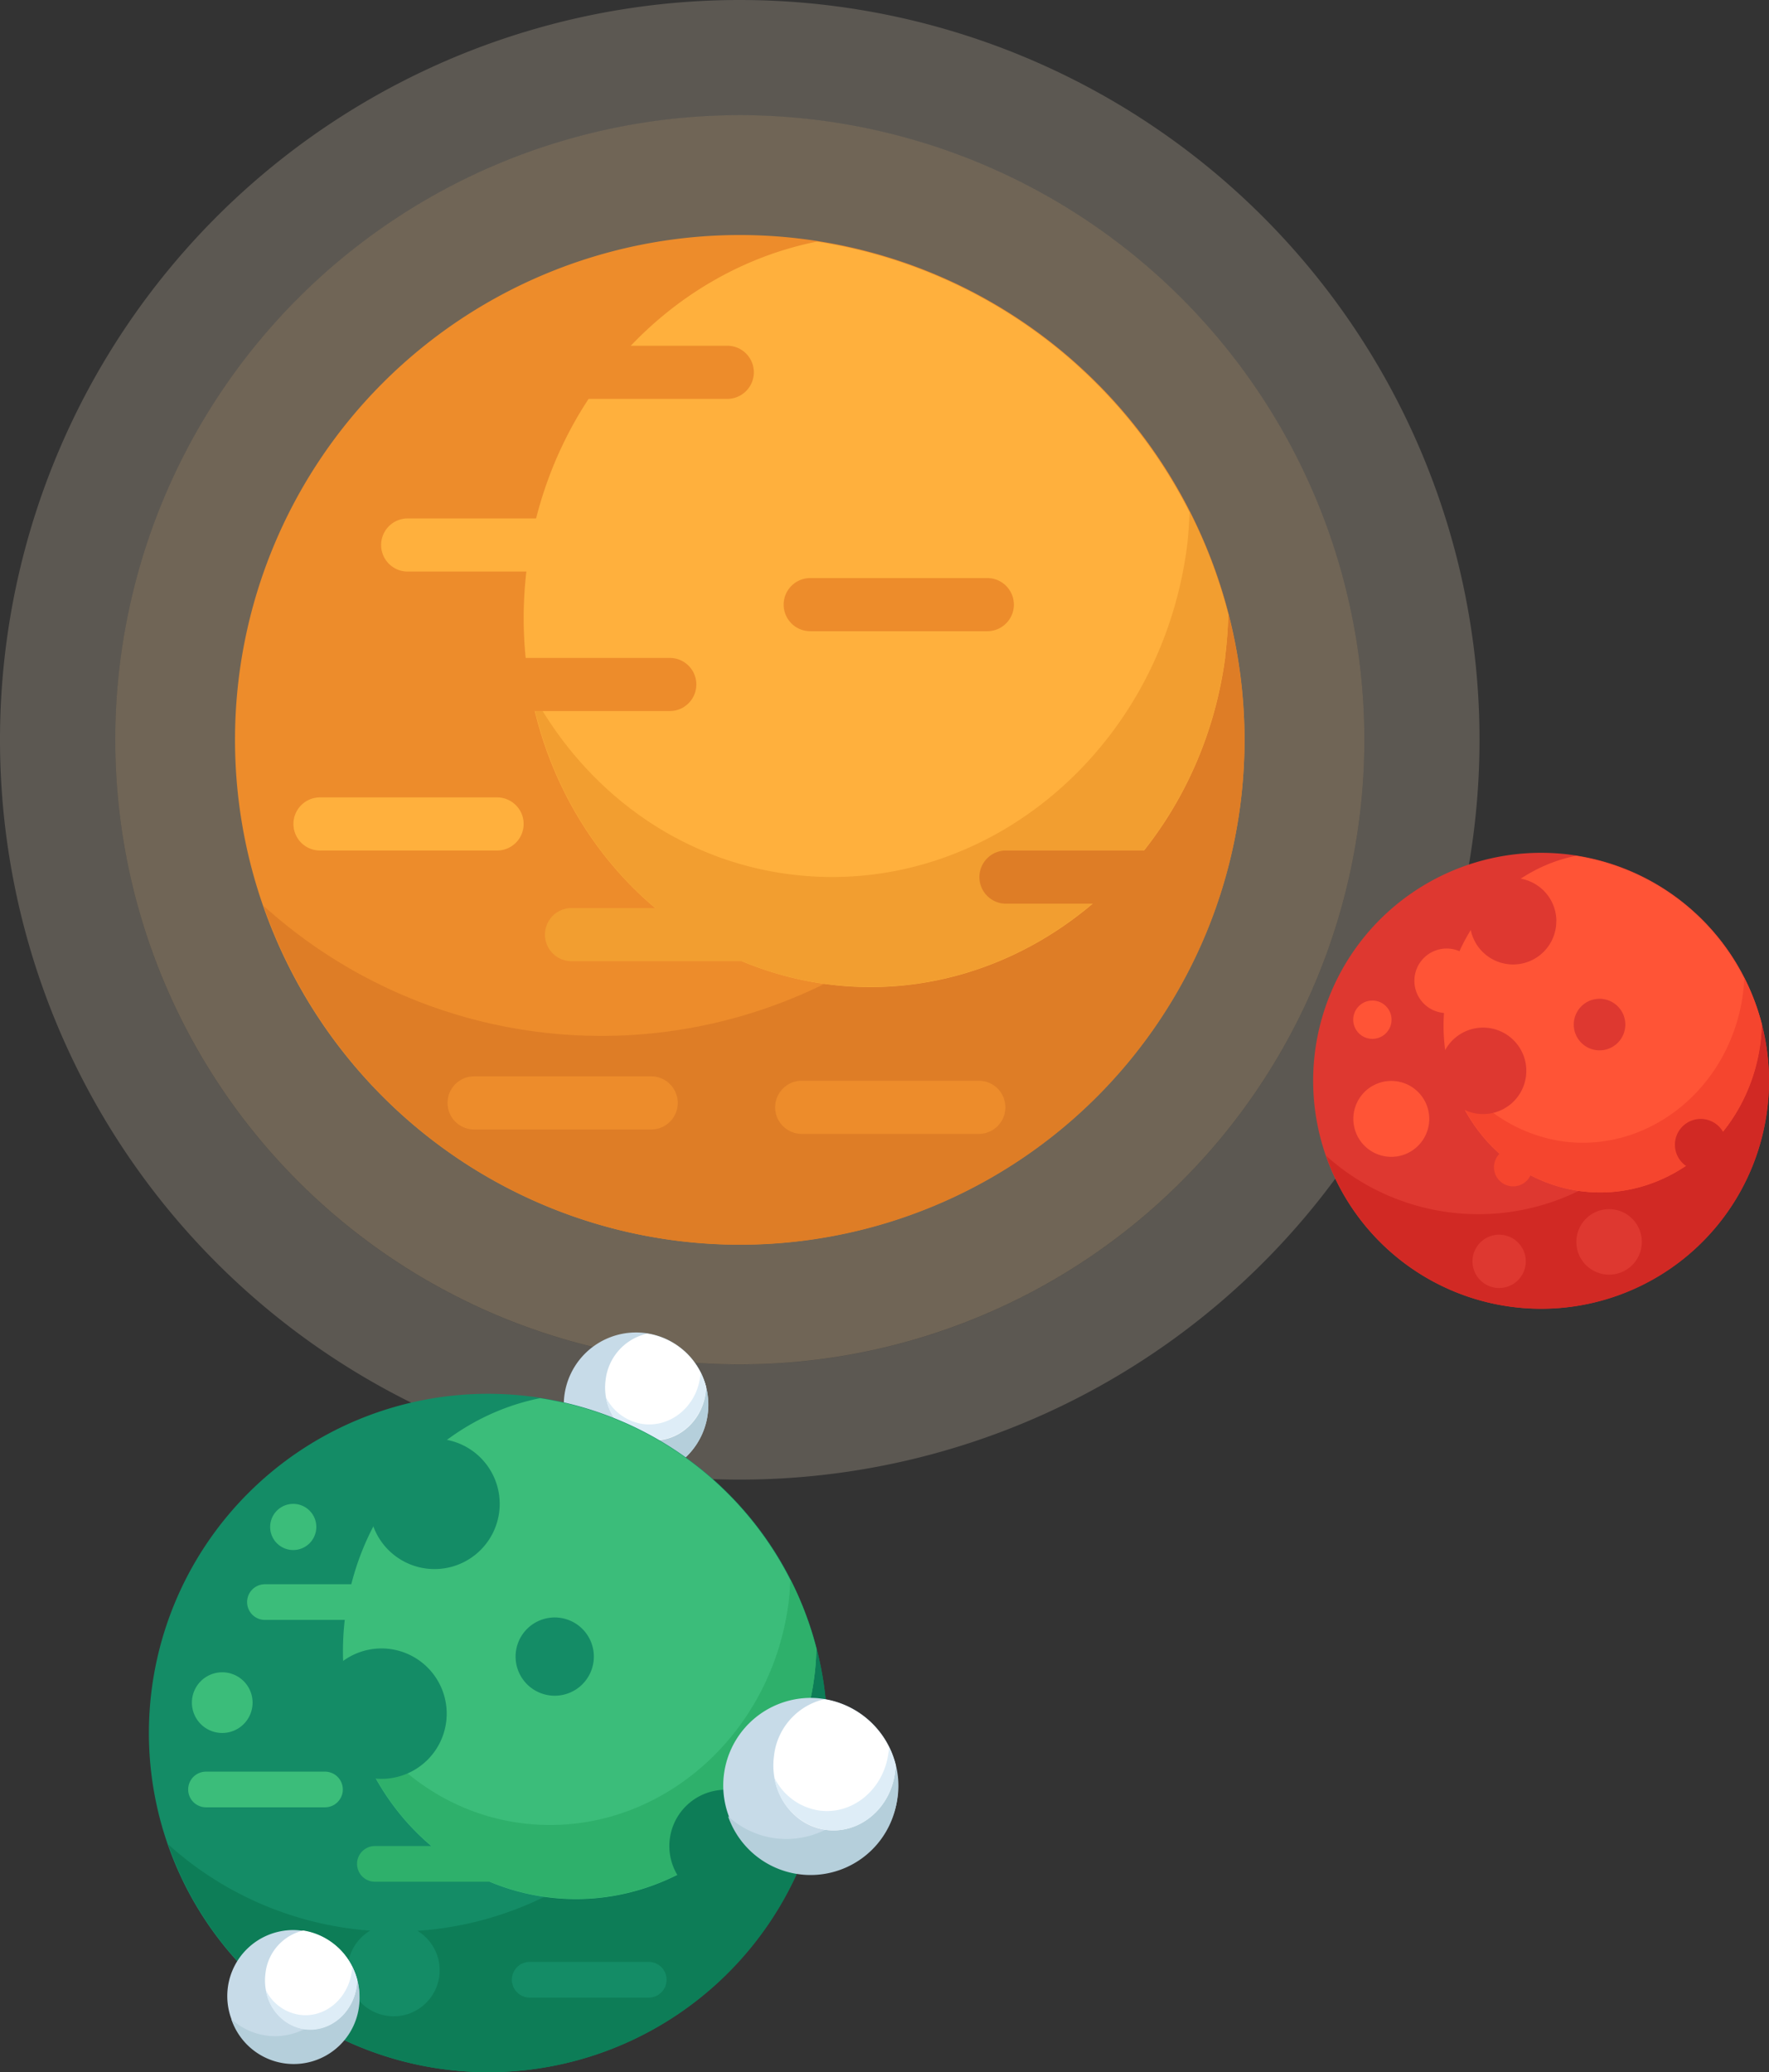
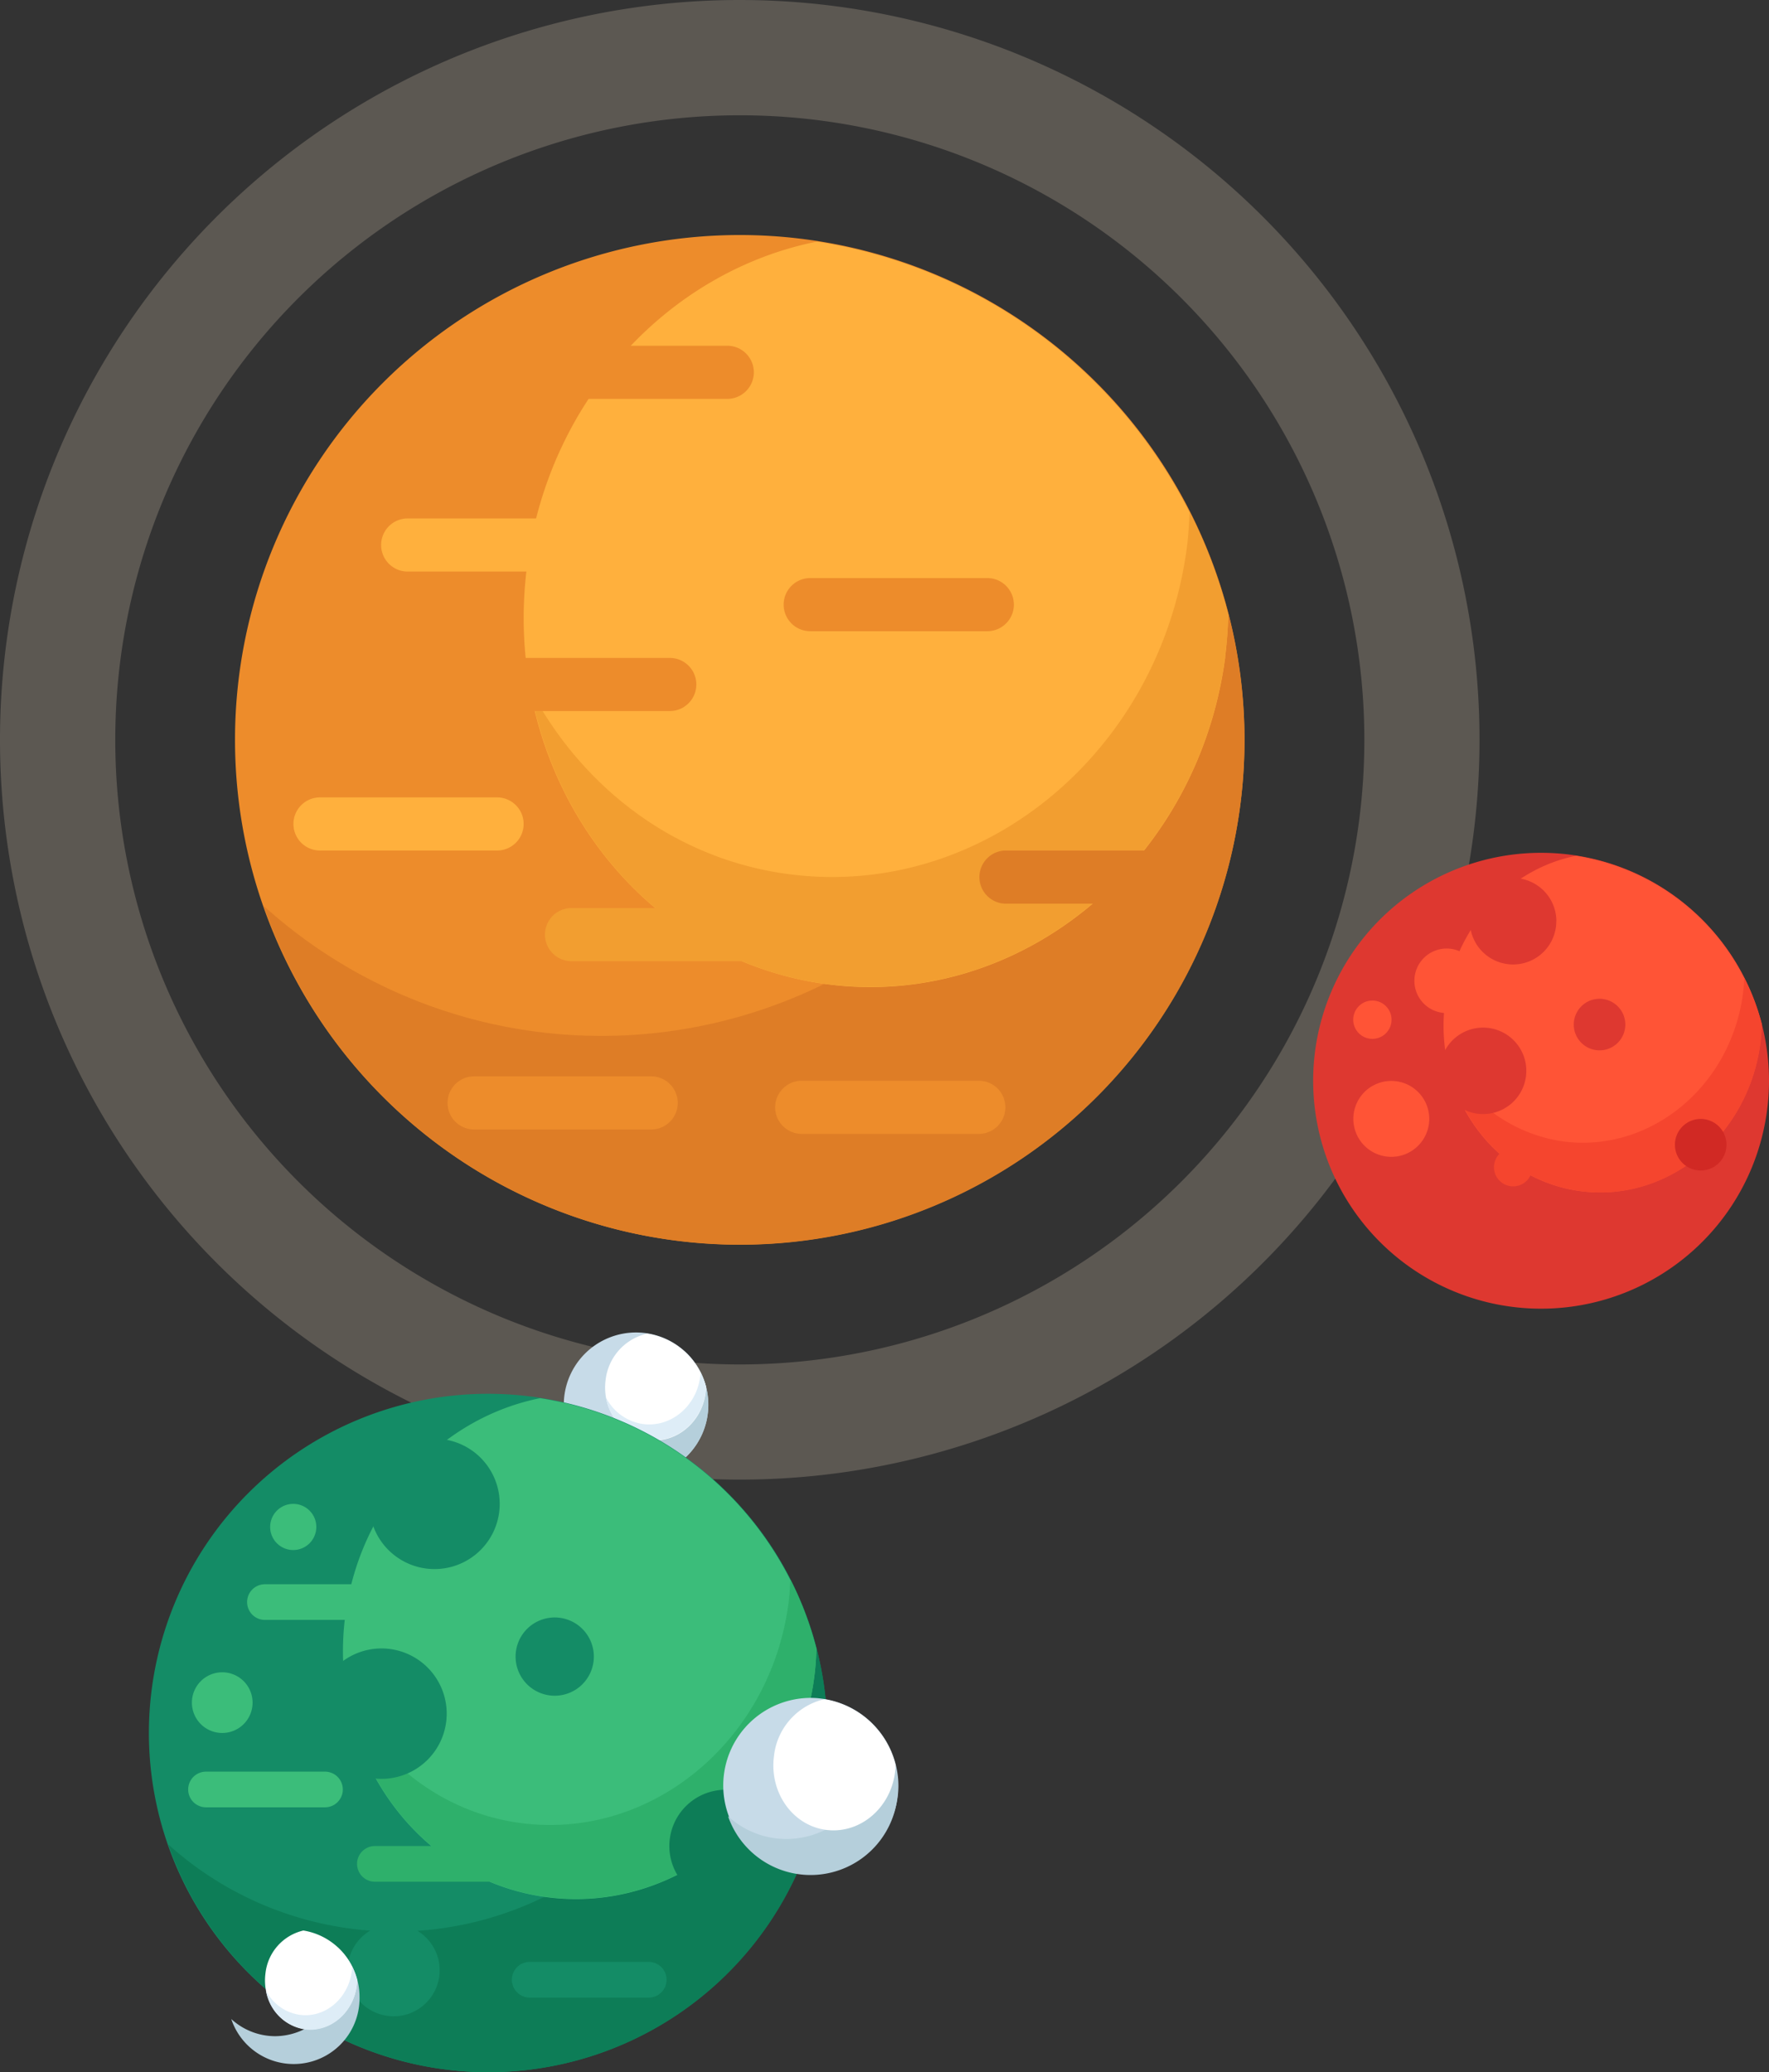
<svg xmlns="http://www.w3.org/2000/svg" id="Ebene_1" data-name="Ebene 1" viewBox="0 0 302 353.73">
  <rect x="0" y="0" width="302" height="353.73" fill="#333333" stroke="none" />
  <defs>
    <style>.cls-1{fill:none}.cls-2{clip-path:url(#clip-path)}.cls-3{opacity:.2}.cls-4{clip-path:url(#clip-path-3)}.cls-5{fill:#ffebcf}.cls-6{opacity:.3}.cls-7{clip-path:url(#clip-path-4)}.cls-8{fill:#ffdba8}.cls-9{fill:#ed8c2b}.cls-10{fill:#de7d26}.cls-11{fill:#ffb03d}.cls-12{fill:#f29e30}.cls-13{fill:#c7dbe8}.cls-14{fill:#b5cfdb}.cls-15{fill:#fff}.cls-16{fill:#deedf7}.cls-17{fill:#148c66}.cls-18{fill:#0d7d57}.cls-19{fill:#3bbd7a}.cls-20{fill:#2eb06b}.cls-21{fill:#de3830}.cls-22{fill:#d12924}.cls-23{fill:#ff5436}.cls-24{fill:#f5452e}</style>
    <clipPath id="clip-path">
      <path class="cls-1" d="M0 0h302v353.73H0z" />
    </clipPath>
    <clipPath id="clip-path-3">
      <path class="cls-1" d="M-9-7h270.58v260.58H-9z" />
    </clipPath>
    <clipPath id="clip-path-4">
-       <path class="cls-1" d="M10.67 12.67h231.25v221.25H10.67z" />
-     </clipPath>
+       </clipPath>
  </defs>
  <title>VNC_Master_Illustrationen_</title>
  <g class="cls-2">
    <g class="cls-2">
      <g class="cls-3">
        <g class="cls-4">
          <path class="cls-5" d="M126.29 0a126.29 126.29 0 1 0 126.29 126.29A126.29 126.29 0 0 0 126.29 0m0 232.92a106.62 106.62 0 1 1 106.63-106.63 106.62 106.62 0 0 1-106.63 106.63" />
        </g>
      </g>
      <g class="cls-6">
        <g class="cls-7">
          <path class="cls-8" d="M126.29 19.67a106.62 106.62 0 1 0 106.63 106.62A106.62 106.62 0 0 0 126.29 19.67" />
        </g>
      </g>
      <path class="cls-9" d="M212.46 126.29a86.17 86.17 0 1 1-86.17-86.17 86.17 86.17 0 0 1 86.17 86.17" />
      <path class="cls-10" d="M183.78 62.24A86 86 0 0 1 45 154.63a86.11 86.11 0 1 0 138.79-92.4" />
      <path class="cls-11" d="M209.14 112.17a69 69 0 0 0 .54-7.22 86.11 86.11 0 0 0-70.2-63.71C114.35 46.26 93.75 68 90 96.45c-4.64 35.18 18.27 67.21 51.17 71.56s63.34-20.65 68-55.83" />
      <path class="cls-12" d="M203.08 87.39c-.08 2-.19 4-.45 6-4.64 35.18-35.08 60.18-68 55.83-19.36-2.55-35.2-14.73-44.06-31.46 4.81 26 24.53 46.79 50.58 50.23 32.9 4.34 63.34-20.65 68-55.83a69 69 0 0 0 .54-7.22 85.58 85.58 0 0 0-6.61-17.56" />
      <path class="cls-11" d="M99.84 97.57H69.6a4.53 4.53 0 1 1 0-9.07h30.24a4.53 4.53 0 1 1 0 9.07" />
      <path class="cls-9" d="M124.17 68.09H93.93a4.53 4.53 0 1 1 0-9.07h30.23a4.53 4.53 0 0 1 0 9.07m-9.82 53.29H84.11a4.53 4.53 0 1 1 0-9.07h30.23a4.53 4.53 0 1 1 0 9.07m54.22-13.63h-30.24a4.53 4.53 0 1 1 0-9.07h30.23a4.53 4.53 0 0 1 0 9.07" />
      <path class="cls-10" d="M201.76 154.26h-30.23a4.54 4.54 0 0 1 0-9.07h30.23a4.54 4.54 0 0 1 0 9.07" />
      <path class="cls-12" d="M127.8 164.08H97.57a4.53 4.53 0 1 1 0-9.07h30.23a4.53 4.53 0 0 1 0 9.07" />
      <path class="cls-11" d="M84.86 145.19H54.63a4.53 4.53 0 1 1 0-9.07h30.23a4.53 4.53 0 1 1 0 9.07" />
      <path class="cls-9" d="M167.11 193.56h-30.24a4.53 4.53 0 1 1 0-9.07h30.23a4.53 4.53 0 1 1 0 9.07m-55.92-.75H80.94a4.53 4.53 0 1 1 0-9.07h30.23a4.53 4.53 0 1 1 0 9.07" />
      <path class="cls-13" d="M120.93 239.8a12.34 12.34 0 1 1-12.34-12.34 12.34 12.34 0 0 1 12.34 12.34" />
      <path class="cls-14" d="M116.82 230.63a12.32 12.32 0 0 1-19.88 13.23 12.33 12.33 0 1 0 19.88-13.23" />
      <path class="cls-15" d="M120.46 237.78a9.86 9.86 0 0 0 .08-1 12.33 12.33 0 0 0-10.06-9.12 9.16 9.16 0 0 0-7.09 7.91c-.67 5 2.62 9.63 7.33 10.25s9.07-3 9.74-8" />
      <path class="cls-16" d="M119.59 234.23c0 .29 0 .57-.07.86-.67 5-5 8.62-9.74 8a8.41 8.41 0 0 1-6.31-4.51 8.67 8.67 0 0 0 7.24 7.19c4.71.62 9.07-3 9.74-8a9.86 9.86 0 0 0 .08-1 12.24 12.24 0 0 0-.95-2.52" />
      <path class="cls-17" d="M141.22 295.83a57.9 57.9 0 1 1-57.9-57.9 57.9 57.9 0 0 1 57.9 57.9" />
      <path class="cls-18" d="M122 252.78a57.82 57.82 0 0 1-93.26 62.09A57.86 57.86 0 1 0 122 252.78" />
      <path class="cls-19" d="M139 286.34a46.85 46.85 0 0 0 .37-4.85 57.86 57.86 0 0 0-47.17-42.81c-16.89 3.37-30.73 18-33.25 37.1-3.12 23.64 12.27 45.16 34.38 48.08S135.87 310 139 286.34" />
      <path class="cls-20" d="M134.92 269.69c-.06 1.34-.13 2.68-.31 4-3.12 23.64-23.57 40.43-45.68 37.52-13-1.72-23.65-9.9-29.6-21.14 3.23 17.45 16.48 31.44 34 33.75 22.11 2.92 42.56-13.88 45.68-37.52a46.54 46.54 0 0 0 .37-4.85 57.57 57.57 0 0 0-4.44-11.8" />
      <path class="cls-17" d="M85.31 256.72a11.13 11.13 0 1 1-11.13-11.13 11.13 11.13 0 0 1 11.13 11.13" />
      <path class="cls-18" d="M133.49 315.13a9.61 9.61 0 1 1-9.61-9.61 9.61 9.61 0 0 1 9.61 9.61" />
      <path class="cls-17" d="M76.26 292.52a11.13 11.13 0 1 1-11.13-11.12 11.13 11.13 0 0 1 11.13 11.13m25.12-9.74a6.68 6.68 0 1 1-6.68-6.68 6.68 6.68 0 0 1 6.68 6.68m-26.32 53.54a7.86 7.86 0 1 1-7.87-7.86 7.87 7.87 0 0 1 7.87 7.86" />
      <path class="cls-19" d="M43.12 290.65a5.18 5.18 0 1 1-5.18-5.18 5.18 5.18 0 0 1 5.18 5.18M54 260.66a3.94 3.94 0 1 1-3.94-3.94 3.94 3.94 0 0 1 3.94 3.94m11.55 15.87H45.23a3 3 0 1 1 0-6.09h20.32a3 3 0 0 1 0 6.09" />
      <path class="cls-20" d="M84.34 321.22H64a3 3 0 0 1 0-6.09h20.34a3 3 0 0 1 0 6.09" />
      <path class="cls-19" d="M55.48 308.52H35.17a3 3 0 0 1 0-6.09h20.31a3 3 0 0 1 0 6.09" />
      <path class="cls-17" d="M110.75 341H90.43a3 3 0 1 1 0-6.09h20.32a3 3 0 0 1 0 6.09" />
      <path class="cls-13" d="M153.37 305a14.95 14.95 0 1 1-14.95-15.16A15.05 15.05 0 0 1 153.37 305" />
      <path class="cls-14" d="M148.4 293.77a15.28 15.28 0 0 1 .84 5 15.05 15.05 0 0 1-14.95 15.16 14.75 14.75 0 0 1-10-3.89 14.91 14.91 0 0 0 29-5 15.2 15.2 0 0 0-5-11.27" />
      <path class="cls-15" d="M152.8 302.55a12.19 12.19 0 0 0 .09-1.27 15 15 0 0 0-12.18-11.21 11.19 11.19 0 0 0-8.58 9.71c-.81 6.19 3.17 11.83 8.88 12.59s11-3.63 11.79-9.82" />
-       <path class="cls-16" d="M151.75 298.19c0 .35 0 .7-.08 1.06-.81 6.19-6.08 10.59-11.79 9.82a10.19 10.19 0 0 1-7.64-5.53 10.57 10.57 0 0 0 8.77 8.84c5.71.76 11-3.63 11.79-9.82a12.17 12.17 0 0 0 .09-1.27 15.12 15.12 0 0 0-1.15-3.09" />
-       <path class="cls-13" d="M61.34 340.9a11.27 11.27 0 1 1-11.27-11.43 11.35 11.35 0 0 1 11.27 11.43" />
      <path class="cls-14" d="M57.59 332.4a11.54 11.54 0 0 1 .64 3.76A11.35 11.35 0 0 1 47 347.59a11.13 11.13 0 0 1-7.52-2.93 11.24 11.24 0 0 0 21.9-3.76 11.46 11.46 0 0 0-3.75-8.49" />
      <path class="cls-15" d="M60.9 339a9.46 9.46 0 0 0 .07-1 11.32 11.32 0 0 0-9.18-8.45 8.44 8.44 0 0 0-6.47 7.32c-.61 4.67 2.39 8.91 6.69 9.49s8.28-2.74 8.89-7.4" />
      <path class="cls-16" d="M60.11 335.74c0 .26 0 .53-.06.8-.61 4.66-4.59 8-8.89 7.4a7.69 7.69 0 0 1-5.76-4.17 8 8 0 0 0 6.6 6.66c4.3.57 8.28-2.74 8.89-7.4a9.18 9.18 0 0 0 .07-1 11.45 11.45 0 0 0-.86-2.33" />
      <path class="cls-21" d="M302 184.49a38.91 38.91 0 1 1-38.9-38.91 38.91 38.91 0 0 1 38.9 38.91" />
-       <path class="cls-22" d="M289.05 155.57a38.85 38.85 0 0 1-62.66 41.72 38.88 38.88 0 1 0 62.66-41.72" />
      <path class="cls-23" d="M300.5 178.12a31.46 31.46 0 0 0 .25-3.26 38.88 38.88 0 0 0-31.7-28.77c-11.35 2.27-20.65 12.09-22.34 24.93-2.1 15.88 8.25 30.35 23.1 32.31s28.6-9.32 30.69-25.21" />
      <path class="cls-24" d="M297.76 166.93c0 .9-.09 1.8-.21 2.71-2.1 15.88-15.84 27.17-30.69 25.21a26.51 26.51 0 0 1-19.86-14.2c2.17 11.73 11.07 21.13 22.84 22.68 14.86 2 28.6-9.33 30.7-25.21a31.17 31.17 0 0 0 .24-3.26 38.67 38.67 0 0 0-3-7.93" />
      <path class="cls-21" d="M265.69 157.25a7.38 7.38 0 1 1-7.37-7.37 7.38 7.38 0 0 1 7.38 7.38m-5.13 25.53a7.38 7.38 0 1 1-7.37-7.37 7.38 7.38 0 0 1 7.37 7.38" />
      <path class="cls-23" d="M252.48 167.43a5.51 5.51 0 1 1-5.51-5.51 5.51 5.51 0 0 1 5.51 5.51" />
      <path class="cls-21" d="M277.47 174.9a4.4 4.4 0 1 1-4.4-4.4 4.4 4.4 0 0 1 4.4 4.4" />
      <path class="cls-23" d="M244 191a6.48 6.48 0 1 1-6.49-6.48A6.48 6.48 0 0 1 244 191" />
      <path class="cls-21" d="M260.48 215.32a4.55 4.55 0 1 1-4.55-4.55 4.55 4.55 0 0 1 4.55 4.55m19.81-3.32a5.59 5.59 0 1 1-5.59-5.59 5.59 5.59 0 0 1 5.59 5.59" />
      <path class="cls-23" d="M237.56 174.07a3.27 3.27 0 1 1-3.27-3.27 3.27 3.27 0 0 1 3.27 3.27" />
      <path class="cls-24" d="M261.59 199.25a3.27 3.27 0 1 1-3.27-3.27 3.27 3.27 0 0 1 3.27 3.27" />
      <path class="cls-22" d="M294.74 195.41a4.4 4.4 0 1 1-4.4-4.4 4.4 4.4 0 0 1 4.4 4.4" />
    </g>
  </g>
</svg>